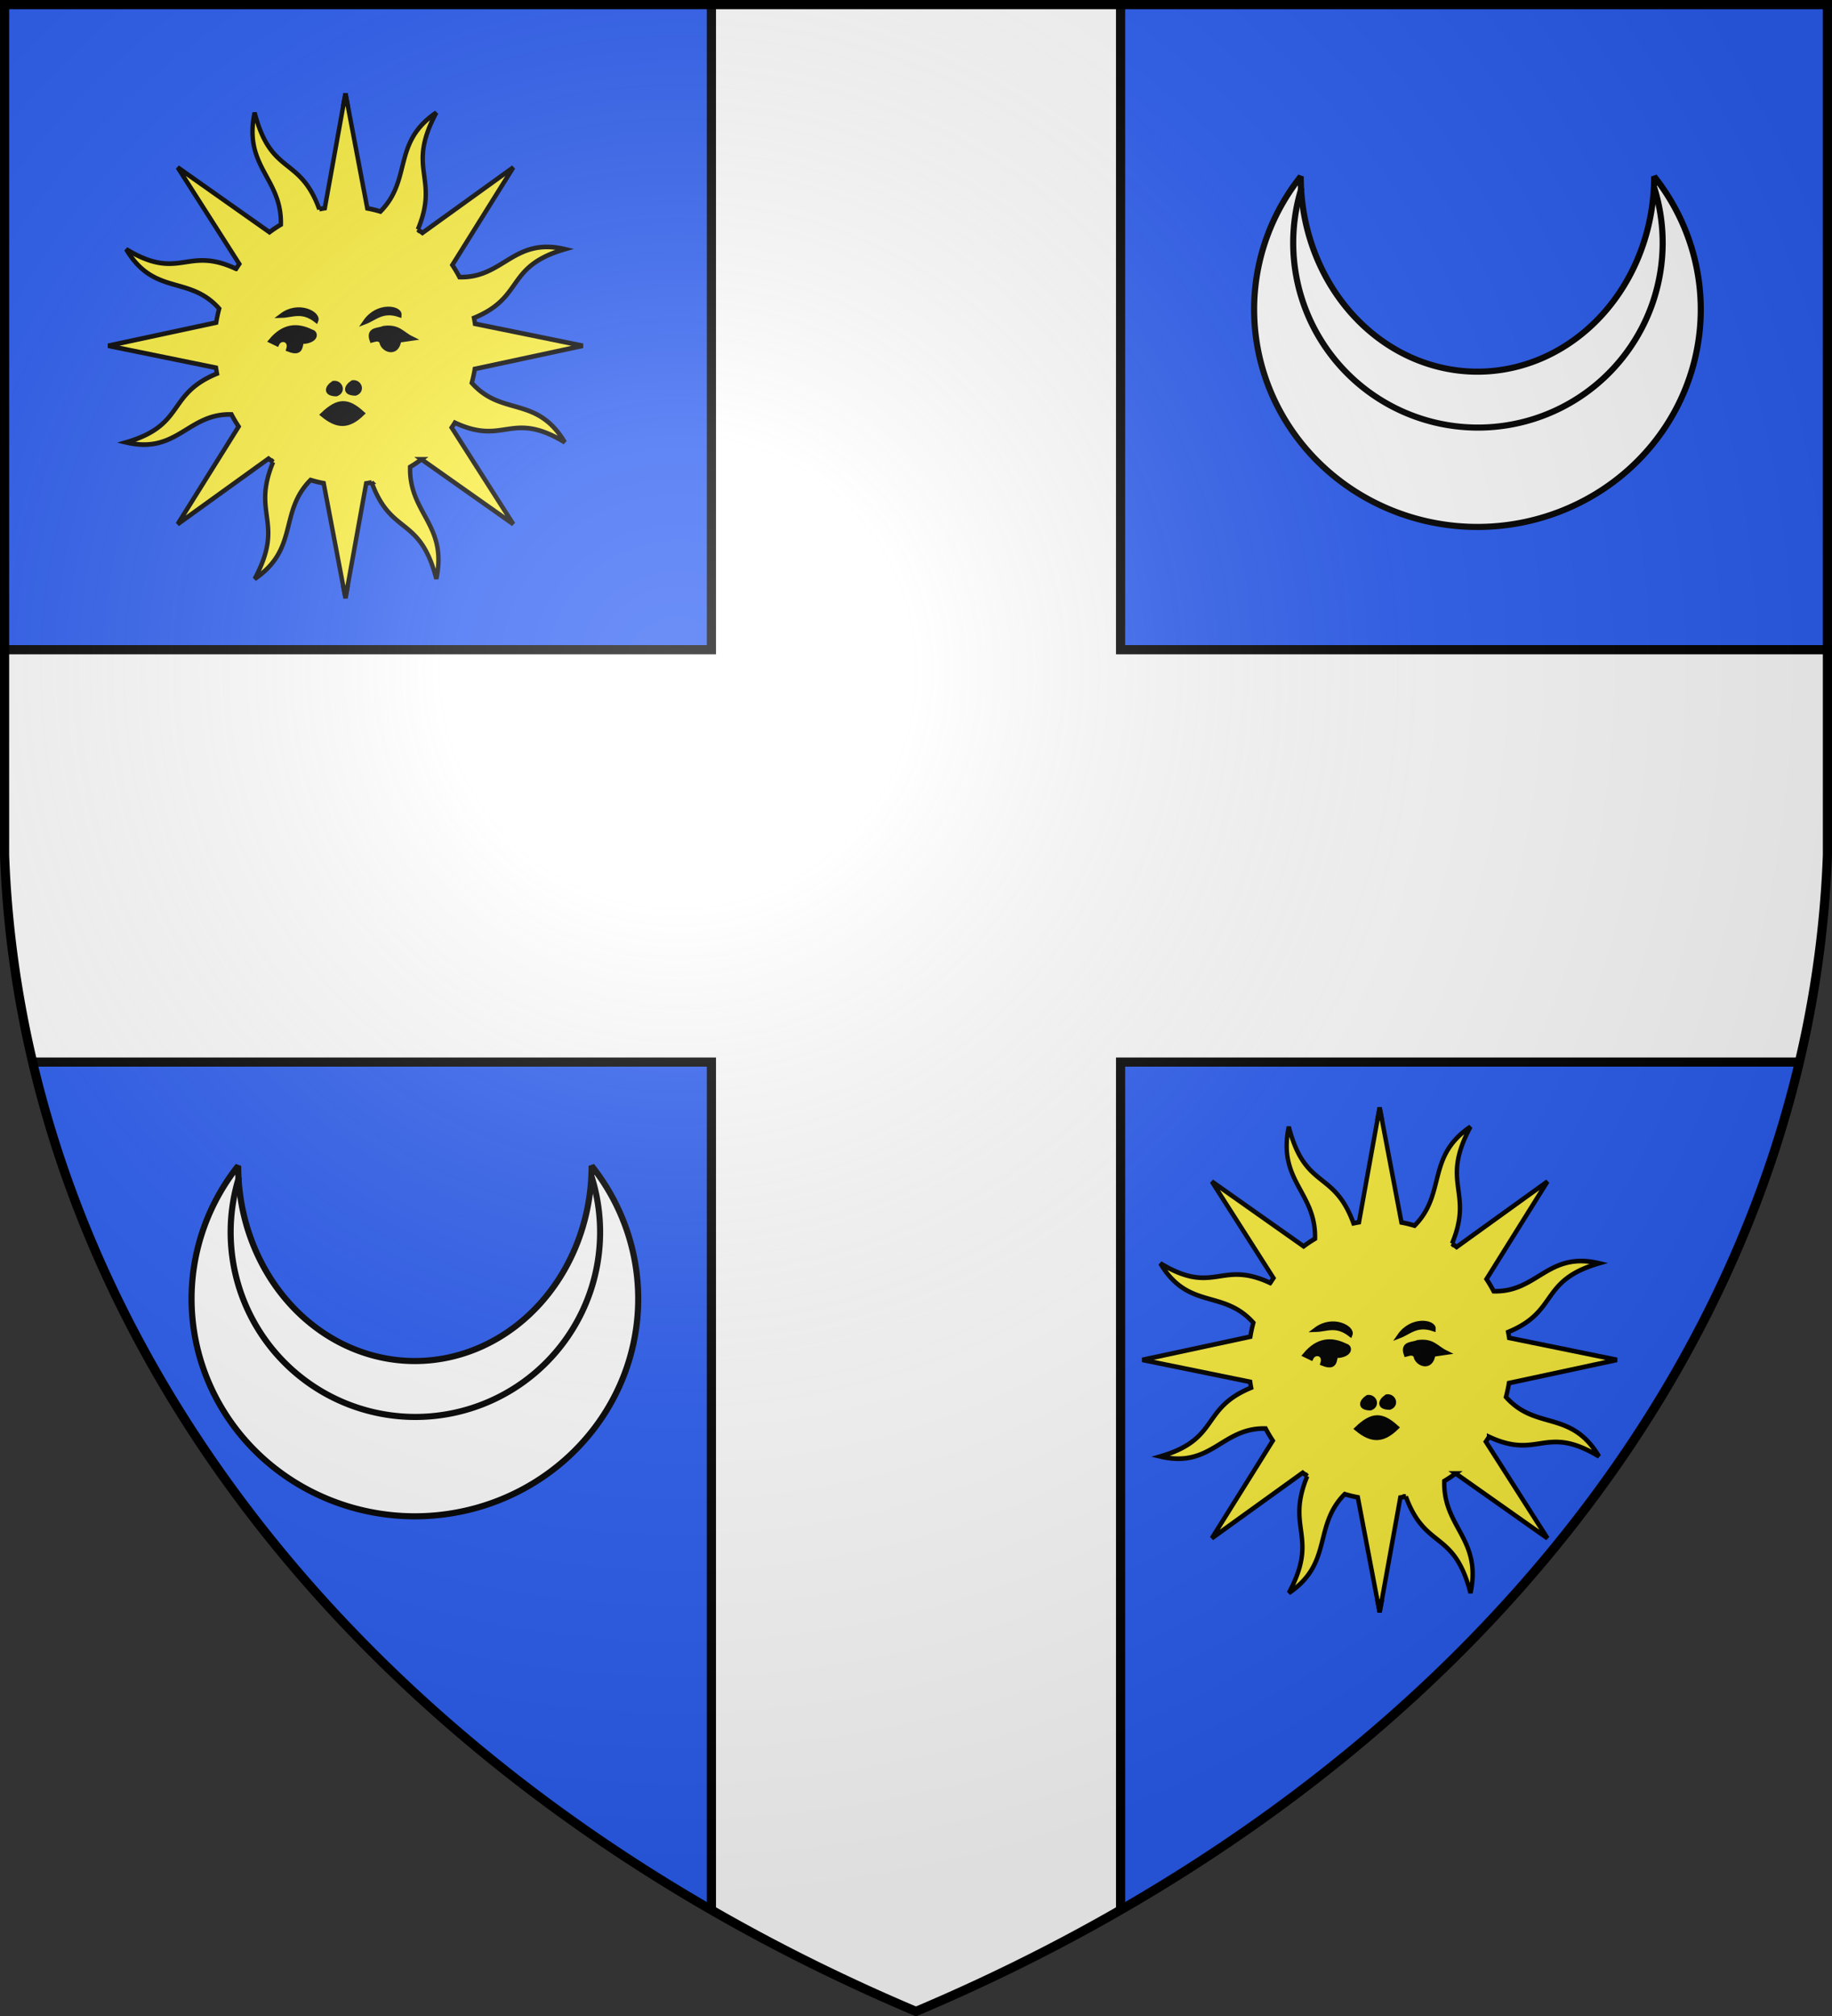
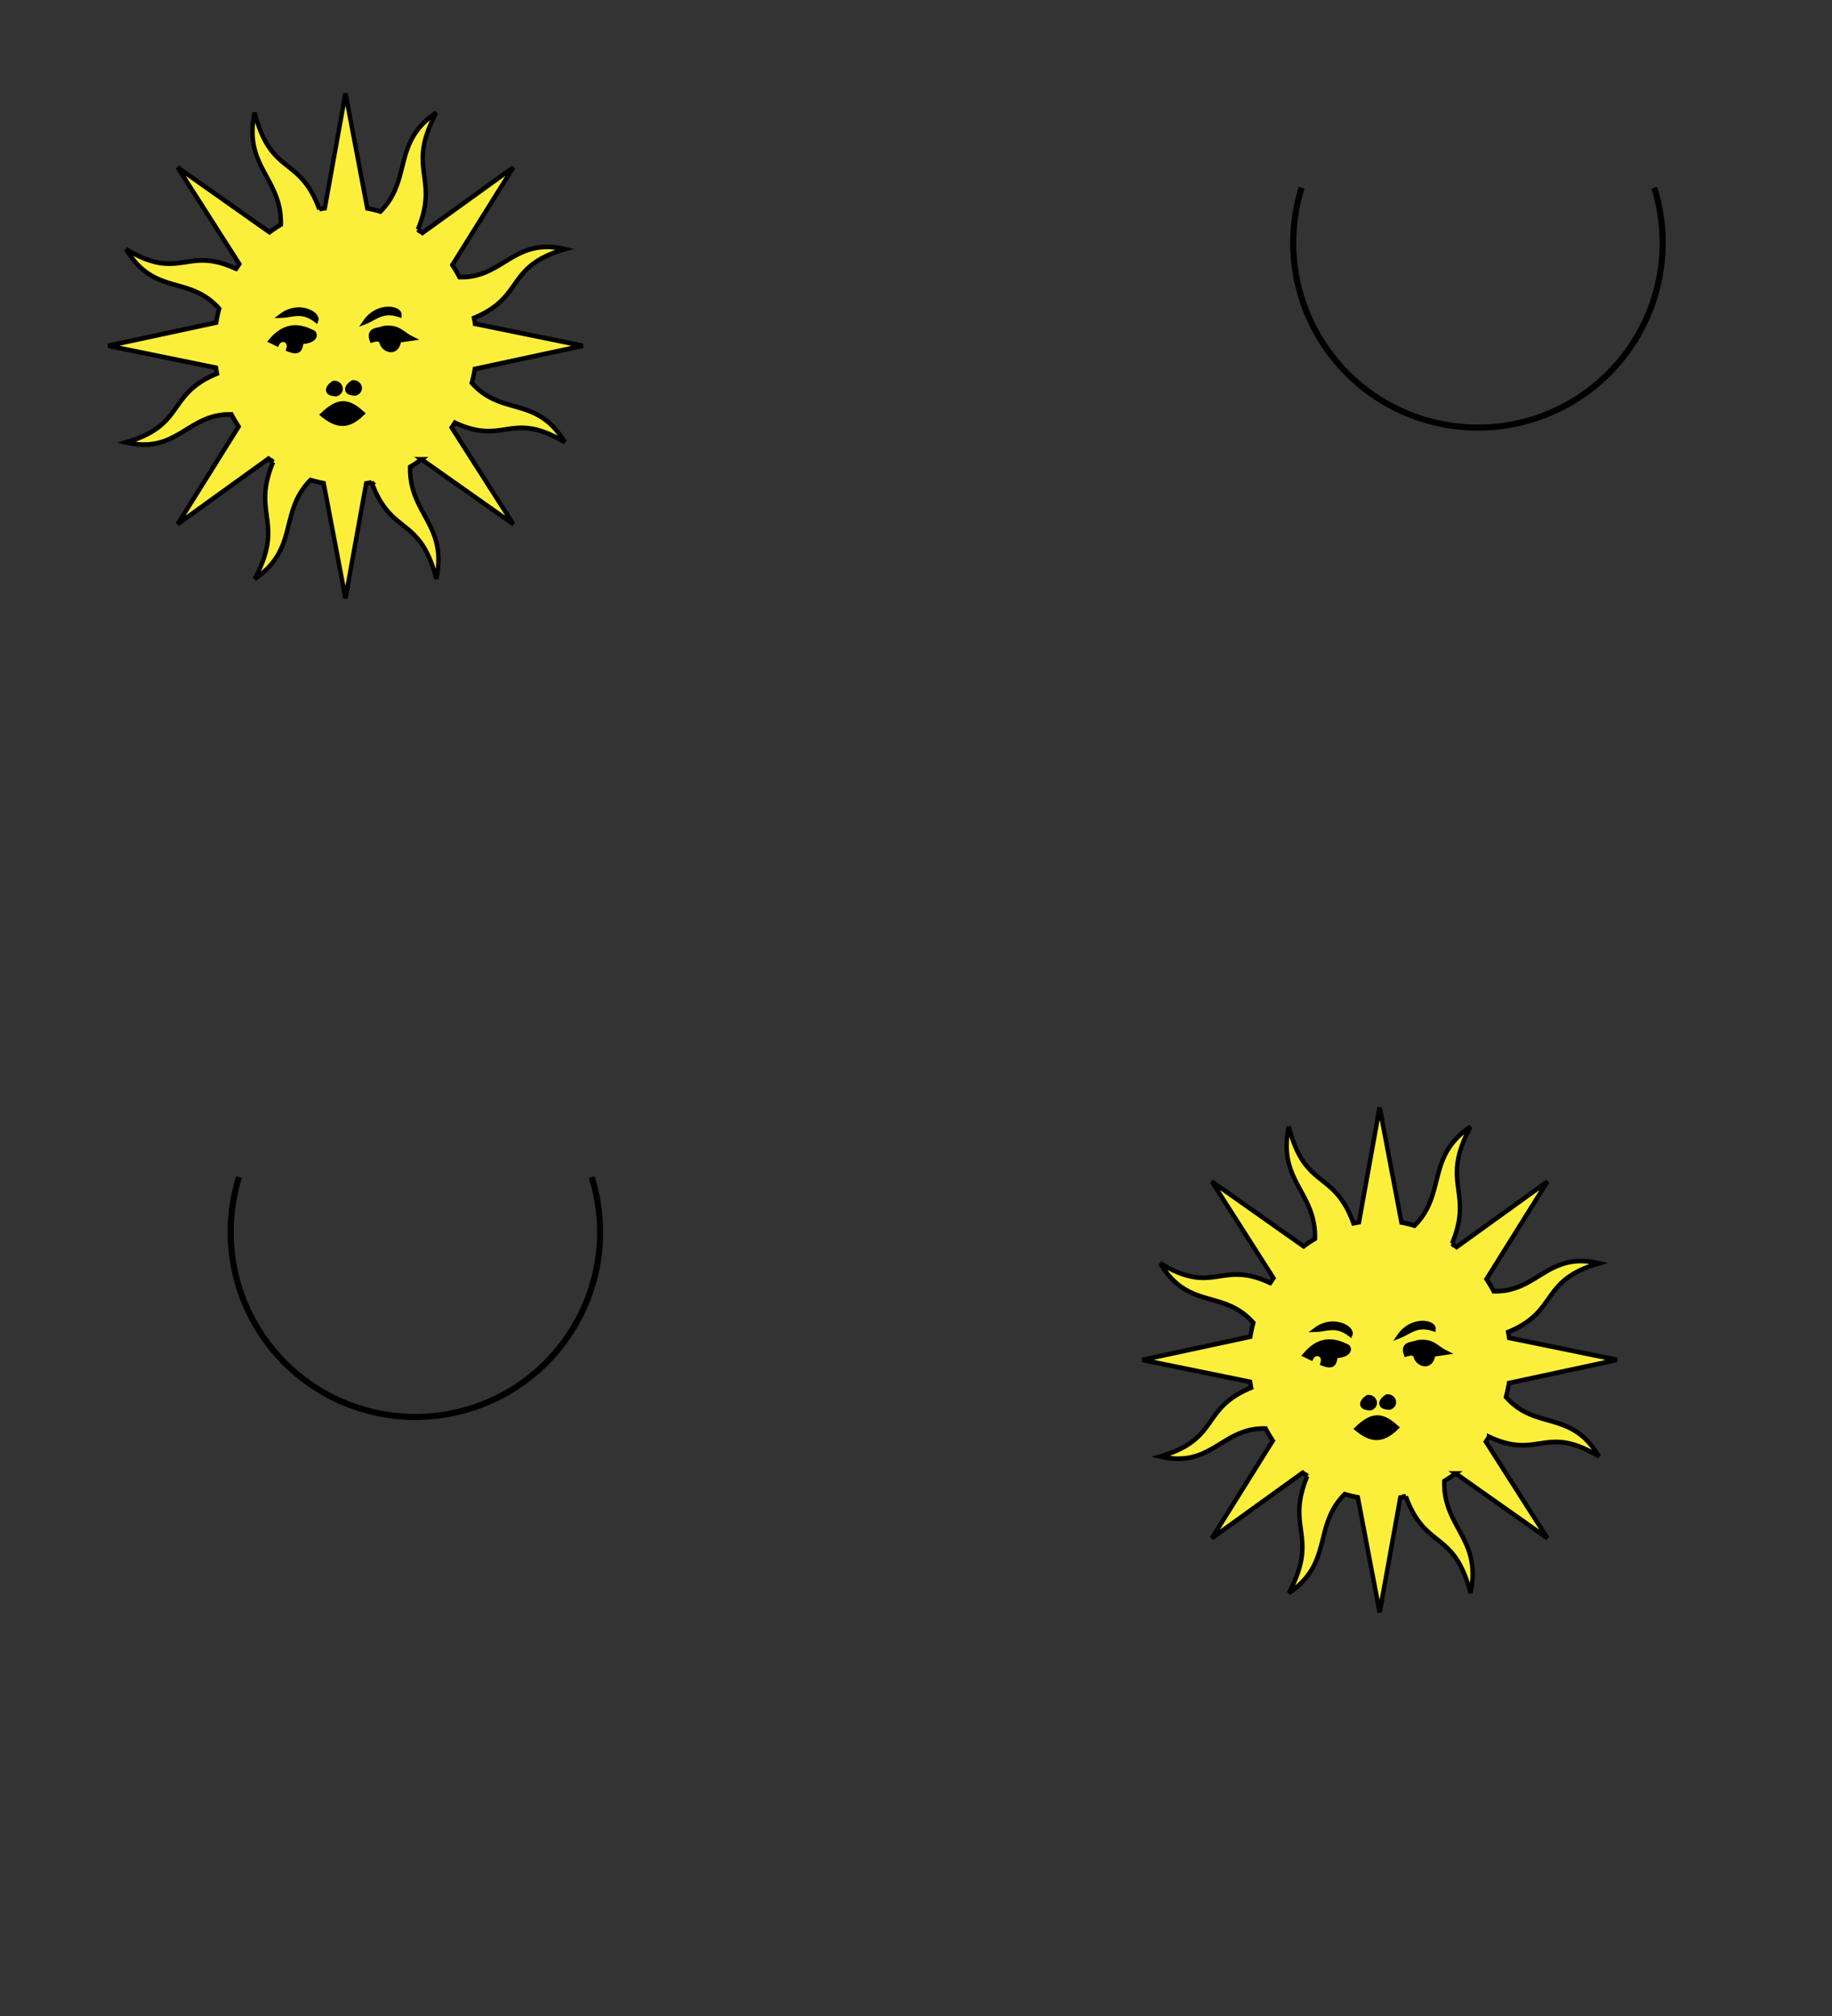
<svg xmlns="http://www.w3.org/2000/svg" xmlns:xlink="http://www.w3.org/1999/xlink" width="600" height="660">
  <rect width="100%" height="100%" fill="#333333" stroke="none" />
  <defs>
    <radialGradient id="f" cx="221" cy="226" r="300" fx="221" fy="226" gradientTransform="matrix(1.353 0 0 1.349 -77 -85)" gradientUnits="userSpaceOnUse">
      <stop stop-color="#FFF" stop-opacity=".31" />
      <stop offset=".19" stop-color="#FFF" stop-opacity=".25" />
      <stop offset=".6" stop-color="#6B6B6B" stop-opacity=".13" />
      <stop offset="1" stop-opacity=".13" />
    </radialGradient>
    <clipPath id="b">
-       <path id="a" d="M1.5 1.5h597V280A570 445 0 0 1 300 658.5 570 445 0 0 1 1.5 280Z" />
-     </clipPath>
+       </clipPath>
  </defs>
  <use xlink:href="#a" fill="#2B5DF2" />
  <g stroke="#000" stroke-width="3">
    <path fill="#FFF" d="M233 0h134v212.7h233v135H367V660H233V347.7H0v-135h233Z" clip-path="url(#b)" />
    <g id="d" stroke-width="3.6">
      <g fill="#FCEF3C" stroke="none" transform="matrix(.4 0 0 .425 113.15 113.2)">
        <path id="c" d="m-2-184.41 2-9.9 17.87 88.43a107 107 0 0 1 10.73 2.46c26.06-24.68 9.46-53.14 45.75-76.15-25.16 44.24 2.96 49.1-15.09 90.01a107 107 0 0 1 3.75 2.6l74.39-50.44-49.9 75.17a107 107 0 0 1 5.85 9.32c35.88.98 44.27-30.88 86.2-21.49-49.07 13.49-32.63 36.81-74.32 52.97a107 107 0 0 1 .81 4.49L194.31 0l-88.43 17.87a107 107 0 0 1-2.46 10.73c24.68 26.06 53.14 9.46 76.15 45.75-44.24-25.16-49.1 2.96-90.01-15.09a107 107 0 0 1-2.6 3.75l50.44 74.39-75.17-49.9a107 107 0 0 1-9.32 5.85c-.98 35.88 30.88 44.27 21.49 86.2-13.49-49.07-36.81-32.63-52.97-74.32a107 107 0 0 1-4.49.81L0 194.31l-2-9.9" />
        <use xlink:href="#c" transform="scale(-1)" />
      </g>
      <g fill="none" transform="matrix(.4 0 0 .425 113.15 113.2)">
        <use xlink:href="#c" />
        <use xlink:href="#c" transform="scale(-1)" />
      </g>
      <path d="M-18.73 53.05c11.76 9.08 20.93 9.76 32.61-.94-12.07-10.37-20.01-10.37-32.61.94Zm-28.01-50.3c2.53-7.6-6.4-10.04-9.3-4.19l-5.1-2.32c10.47-11.83 21.75-12.46 33.46-6.97 3.91.91 3.75 6.22-5.58 7.43-6.06-1.95.79 11.42-13.48 6.05Zm-5.57-26.02c8.91-.23 16.68-4.84 28.34 3.71 2.09-4.92-14.24-13.67-28.34-3.71Zm68.39 4.9c8.4-3.03 14.3-9.85 28.08-5.45.41-5.32-17.84-8.46-28.08 5.45ZM29.48-3.3c-2.63-2.94-5.26-1.49-7.9-.92-3.31-8.73 5.12-7.39 9.76-9.3 12.24-1.49 14.72 4.18 22.77 7.9l-10.22 1.4C42.2 7.77 30.01 3 29.48-3.3ZM-9.87 28.8c5.75-.72 8.68 6.32 2.32 8.37-9.31-.23-7.66-5.04-2.32-8.37Zm15.65-.49c5.75-.73 8.68 6.31 2.34 8.36-9.31-.23-7.67-5.03-2.34-8.36Z" transform="matrix(.4 0 0 .425 113.15 113.2)" />
    </g>
    <use xlink:href="#d" x="338.7" y="332" />
    <g id="e" stroke-width="2">
-       <path fill="#FFF" stroke-linejoin="bevel" d="M426 57.78a57.88 63.9 0 0 0 115.76 0 73.14 71.2 0 1 1-115.76 0Z" />
      <path fill="none" d="M426.29 61.45a60.5 60.5 0 1 0 115.5 0" />
    </g>
    <use xlink:href="#e" x="-348" y="323.9" />
    <use xlink:href="#a" fill="url(#f)" />
  </g>
</svg>